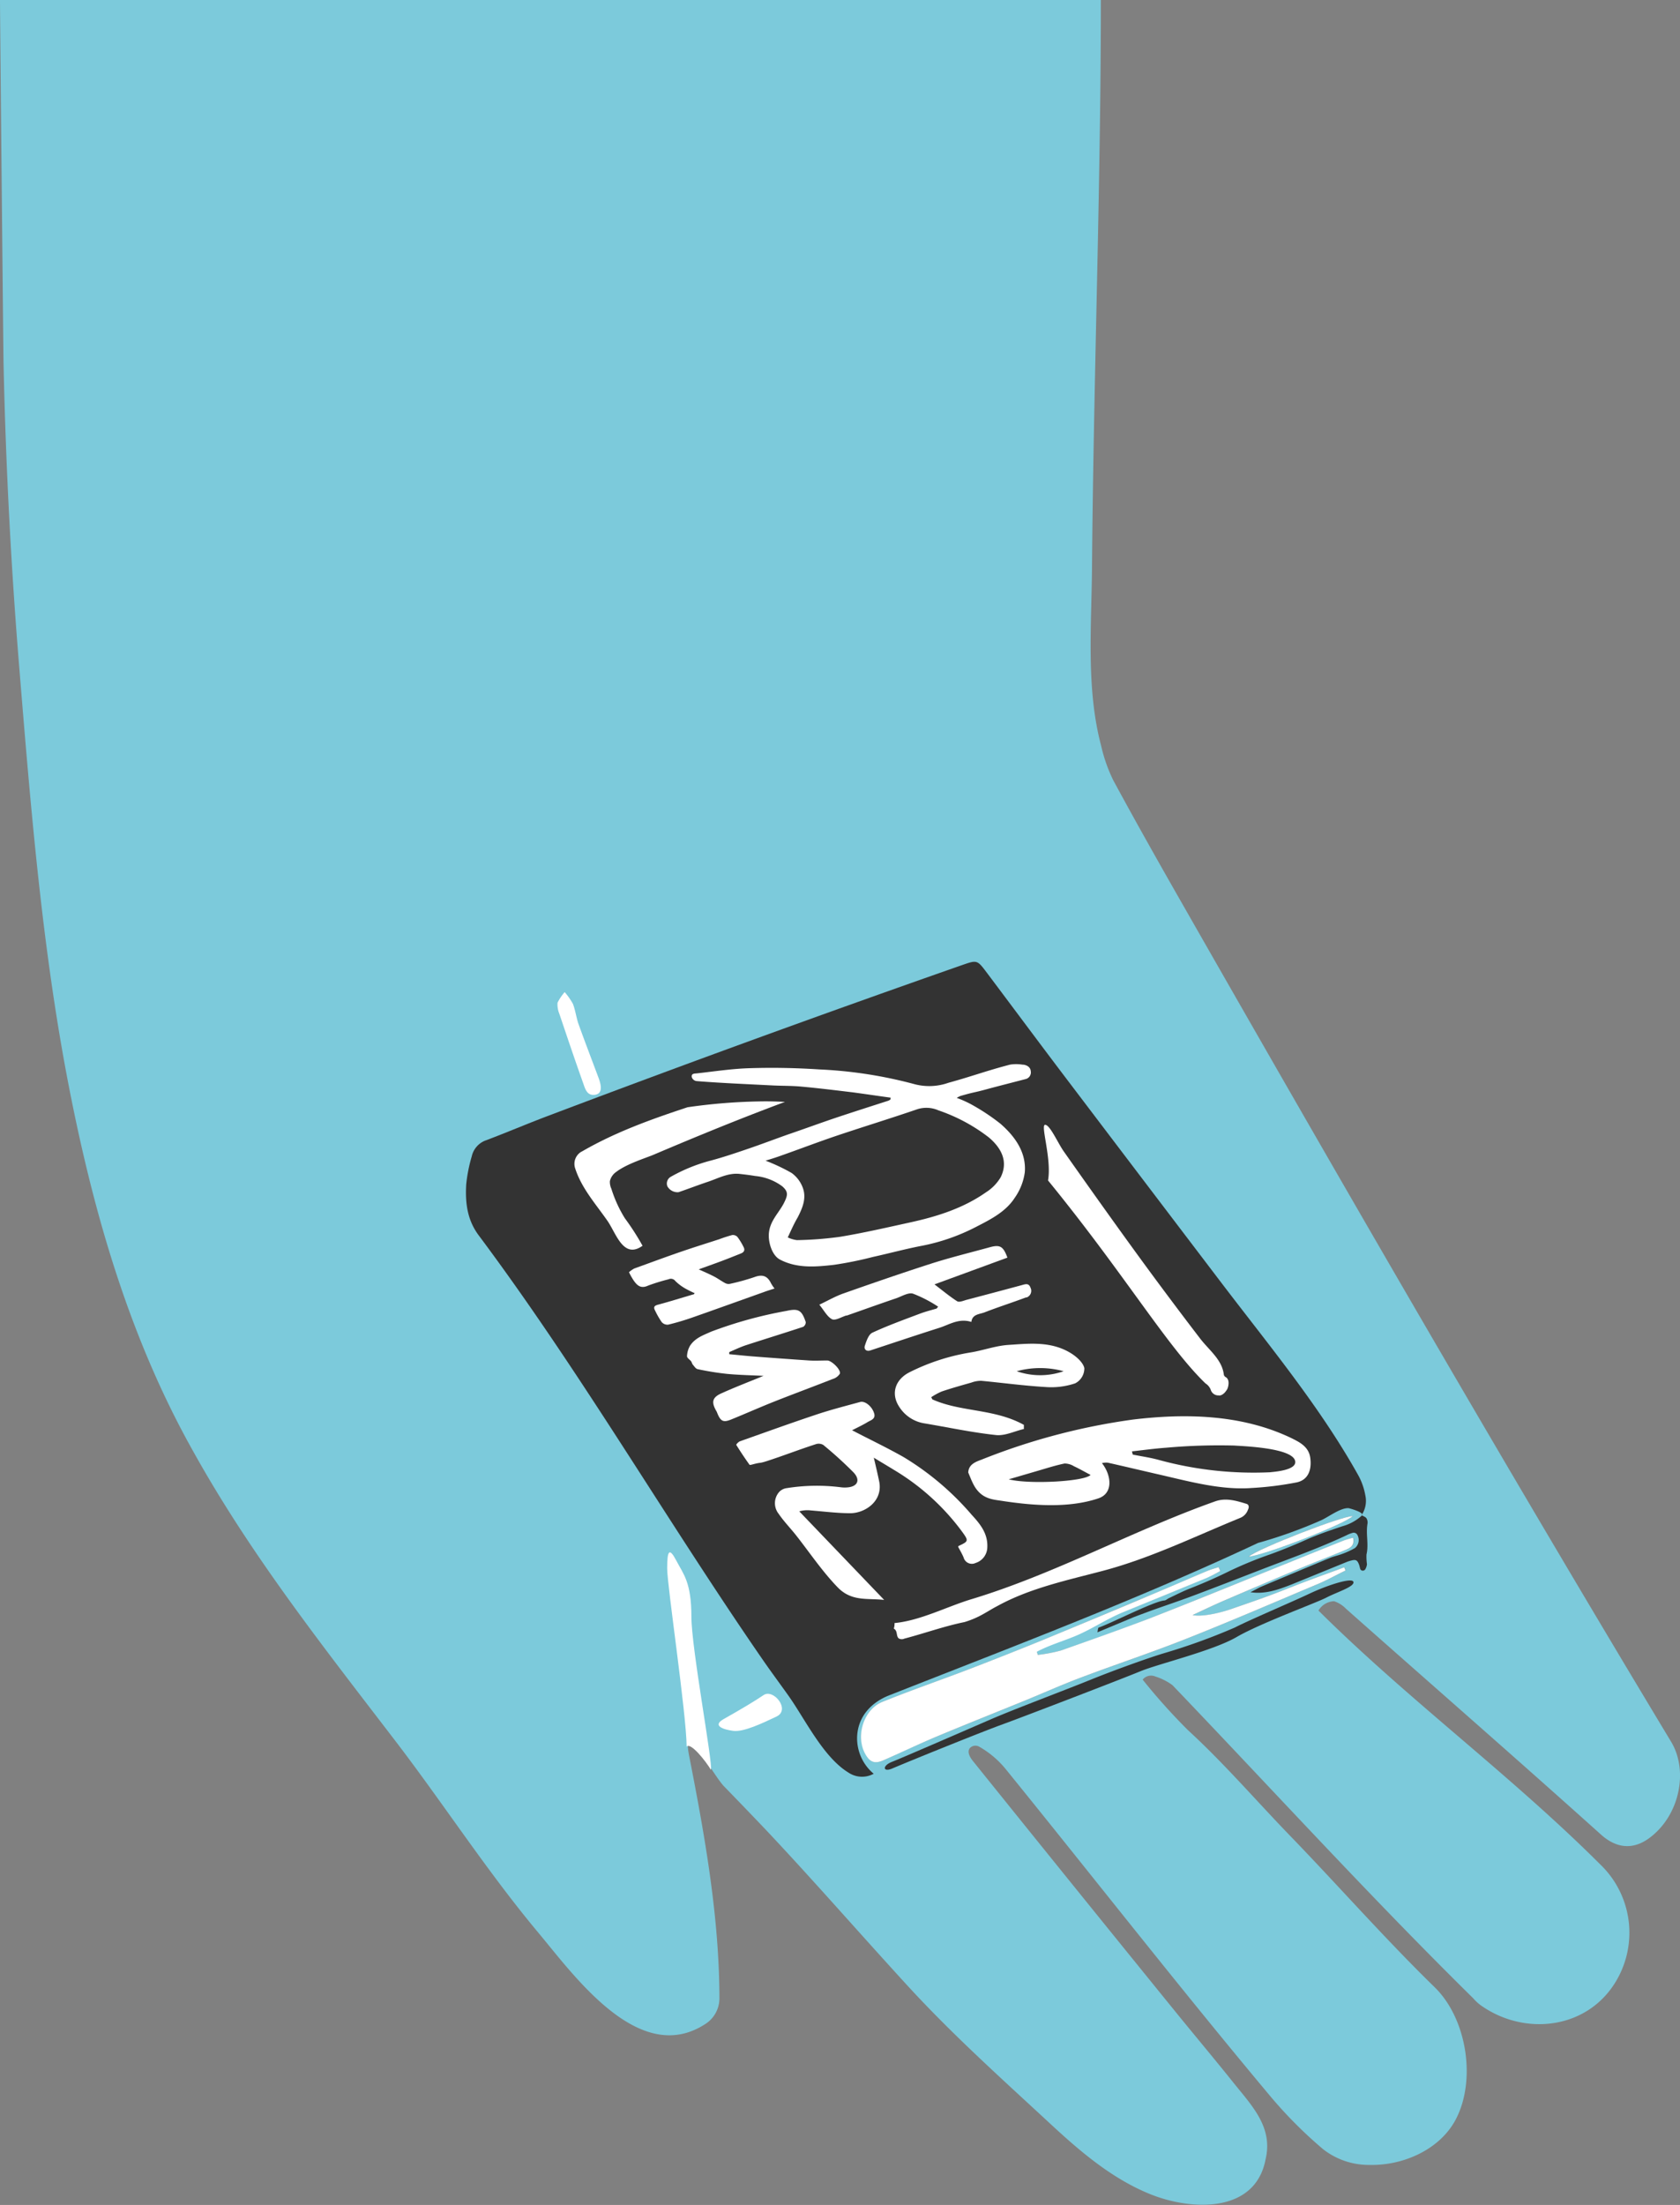
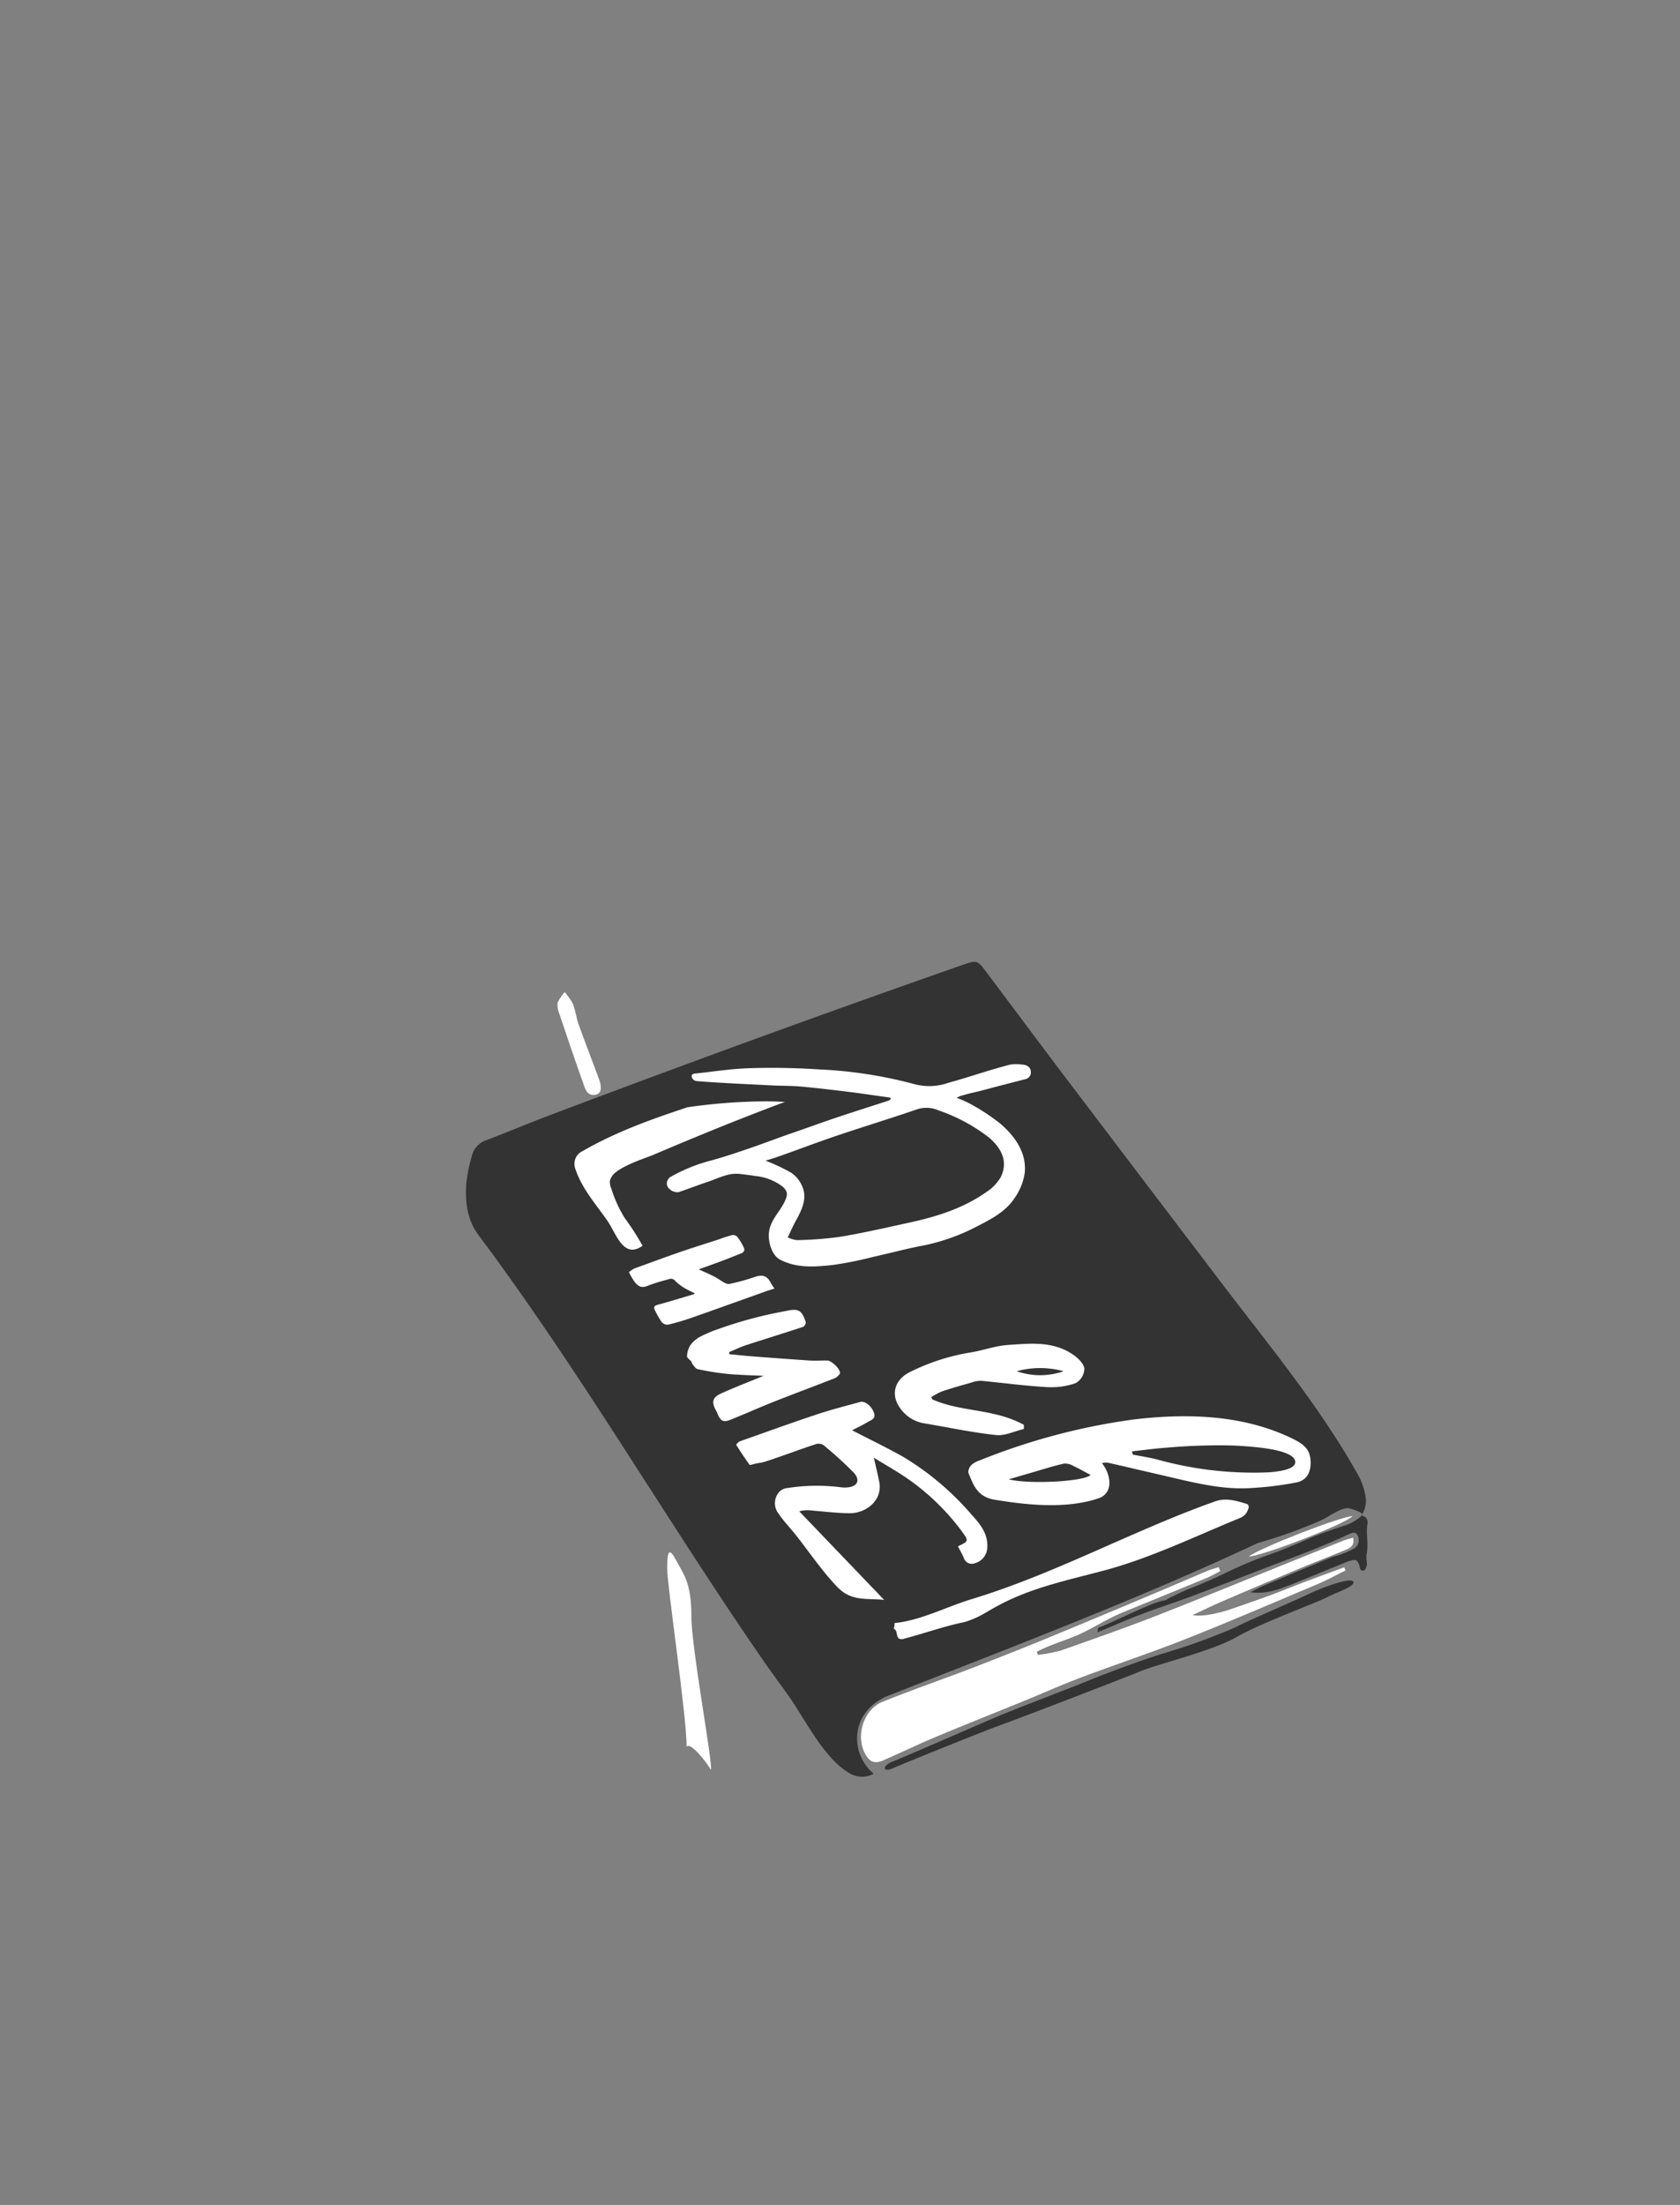
<svg xmlns="http://www.w3.org/2000/svg" id="Layer_1" data-name="Layer 1" viewBox="0 0 322.54 423.16">
  <rect x="0" y="0" width="322.54" height="423.16" fill="#808080" stroke="none" />
  <defs>
    <style>.cls-1{fill:#7ccadb;}.cls-2{fill:#fff;}.cls-3{fill:#333;}</style>
  </defs>
  <title>Artboard 1 copy 2dn</title>
-   <path class="cls-1" d="M211.35,0c0,24.22-.63,48.43-1.13,72.65-.25,12.11-.47,24.22-.57,36.33-.09,11.18-1.15,23.17,1.74,34.08a30.19,30.19,0,0,0,2.34,6.68c4.38,8.1,8.91,16.11,13.48,24.11,30.54,53.47,61.69,107.43,93.62,160.41,3.41,5.65,1.61,14.3-4.28,18.56-3.09,2.23-6.26,1.88-9.14-.7-16.23-14.58-32.68-28.92-49-43.38a5.59,5.59,0,0,0-2.28-1.44,3.63,3.63,0,0,0-3,1.79c17.22,17.11,36.9,31.55,54.08,48.7a18.16,18.16,0,0,1,2,24c-5.94,7.89-17.14,8.65-25,3a9,9,0,0,1-1.38-1.3C263.4,364.36,245,344.22,226.24,324.6l-1.15-1.2a11.35,11.35,0,0,0-3.29-1.66,2.06,2.06,0,0,0-2.42.61,116.14,116.14,0,0,0,8.68,9.68c6.89,6.31,13.12,13.56,19.62,20.28,9.3,9.61,18.19,19.74,27.76,29.07,6.28,6.14,8,18,4,25.46-3.08,5.75-10.09,8.77-16.4,8.64a14.22,14.22,0,0,1-9-3,84.05,84.05,0,0,1-10-10c-17.3-20.65-33.87-41.9-50.84-62.82a18.13,18.13,0,0,0-5.25-4.47,1.47,1.47,0,0,0-1.78.33c-.53.75.06,1.76.64,2.47q19.44,24.16,39,48.26c3.69,4.54,7.44,9,11.11,13.59,3.5,4.35,7.49,8.45,6.07,14.5-1.94,10.51-14.3,9.92-22.12,6.77-7.44-3-13.57-8.28-19.38-13.67-9.48-8.78-18.92-17.22-27.64-26.78-9-9.83-17.72-19.84-26.84-29.52q-4-4.2-8-8.31c-2.08-2.1-8.25-13.71-6.7-5.84,3,15.3,5.79,30.92,5.81,46.55a5.85,5.85,0,0,1-2.87,5c-12.59,8-24.93-9.29-31.9-17.63-9.67-11.57-17.89-24.25-27-36.22-13.83-18.07-27.95-35.88-39.07-55.82C25,257.13,18.08,233.28,13.32,209c-5.21-26.58-7.42-54-9.63-81Q1.31,98.87.68,69.7C.63,67.33,0,2.37,0,0Zm22.92,301.5-.26-.75c-.73.24-1.49.43-2.19.73-3.27,1.38-6.53,2.8-9.81,4.17-7.23,3-14.45,6.08-21.7,9.06q-7,2.86-14,5.54c-5.62,2.15-11.3,4.12-16.88,6.36-3.62,1.46-5.17,6.58-3.27,10,.92,1.65,1.9,1.94,3.59,1.16,3.31-1.52,6.62-3.06,10-4.46,5.55-2.32,11.14-4.53,16.71-6.81,3.71-1.52,7.37-3.16,11.12-4.57,6.65-2.51,13.41-4.73,20-7.35,8.39-3.32,16.68-6.89,25-10.4,2-.83,3.86-1.85,5.79-2.79l-.25-.61c-2.35.86-4.71,1.7-7,2.58s-4.75,1.87-7.14,2.76-5,1.77-7.47,2.64c-2.79,1-6,1.55-7.51,1.18,2.22-1,4.16-2,6.13-2.81q7.28-3.13,14.6-6.19c2.77-1.16,5.58-2.22,8.35-3.38,1-.4,2.1-.75,1.74-2.46-.69.2-1.27.33-1.83.55l-10.65,4.28c-8.88,3.57-17.73,7.2-26.65,10.68-5.59,2.18-11.27,4.16-16.94,6.13a30.27,30.27,0,0,1-4.45.85L199,317c2.44-1.31,4.82-2.75,7.33-3.89,3.06-1.39,6.25-2.49,9.36-3.76q8-3.23,15.92-6.52A18.34,18.34,0,0,0,234.27,301.5Zm5.49-2.77c2.94-.21,18.49-6.25,19.94-7.76-2.18,0-17.94,6.14-20,7.76Z" />
  <path class="cls-2" d="M234.27,301.5a26.68,26.68,0,0,1-2.6,1.34q-8,3.29-15.92,6.52c-3.12,1.26-5.52,2.92-8.58,4.31-2.52,1.14-5.68,2-8.12,3.34l.21.59a30.27,30.27,0,0,0,4.45-.85c5.67-2,11.35-4,16.94-6.13,8.92-3.47,17.77-7.11,26.65-10.68,3.55-1.43,7.1-2.87,10.65-4.28.55-.22,1.14-.35,1.83-.55.36,1.71-.79,2.06-1.74,2.46-2.77,1.16-5.58,2.22-8.35,3.38q-7.32,3.06-14.6,6.19c-2,.85-3.91,1.79-6.13,2.81,1.48.37,4.72-.21,7.51-1.18,2.49-.87,5-1.72,7.47-2.64s4.75-1.86,7.14-2.76,4.7-1.72,7-2.58l.25.61c-1.93.93-3.82,2-5.79,2.79-8.31,3.51-16.6,7.08-25,10.4-6.6,2.61-13.36,4.84-20,7.35-3.75,1.41-7.41,3.06-11.12,4.57-5.57,2.27-11.16,4.49-16.71,6.81-3.36,1.41-6.67,3-10,4.46-1.69.77-2.67.49-3.59-1.16-1.9-3.39-.35-8.52,3.27-10,5.58-2.25,11.26-4.21,16.88-6.36q7-2.69,14-5.54c7.25-3,14.48-6,21.7-9.06,3.28-1.37,6.53-2.8,9.81-4.17.71-.3,1.46-.49,2.19-.73Z" />
  <path class="cls-2" d="M239.75,298.73c2-1.62,17.77-7.75,19.94-7.76C258.24,292.48,242.7,298.53,239.75,298.73Z" />
  <path class="cls-2" d="M228.69,311.34h-.75c-.07,0-.13.1-.19.16a4.31,4.31,0,0,0,.66.24Z" />
  <path class="cls-3" d="M210.69,313.27c.08-.32.1-.88.26-.93,1.9-.58,10.5-5,12.55-5.18.33,0,.63-.34,1-.49,1.31-.62,2.61-1.29,4-1.83,2.53-1,5-2.07,7.46-3.29a76,76,0,0,1,8.05-3.3c2.31-.84,4.56-1.77,6.81-2.77s4.57-1.79,6.9-2.57a9.06,9.06,0,0,0,3.77-2.08h0c.29.18.68.29.85.55a1.56,1.56,0,0,1,.21,1c-.36,2,.26,4-.2,5.94a10.33,10.33,0,0,0,.09,1.88,2.49,2.49,0,0,1-.34,1,.56.56,0,0,1-.91,0c-.13-.33-.17-.7-.3-1-.31-.8-.62-.94-1.47-.71a7.08,7.08,0,0,0-.78.24L248,304.07c-2.54,1-5.11,1.93-7.93,1.5h0c.64-.32,1.27-.67,1.93-1q6.66-2.81,13.33-5.58c.75-.31,1.57-.47,2.33-.76a16,16,0,0,0,2.47-1.13,2,2,0,0,0,.37-2.68.84.84,0,0,0-.7-.27,5.69,5.69,0,0,0-1.26.48c-5.35,2.52-10.92,4.48-16.43,6.61-4.15,1.61-8.31,3.22-12.48,4.79-2.64,1-5.3,1.9-8,2.85-1.27.46-2.54.94-3.81,1.41Z" />
  <path class="cls-2" d="M108.41,190.4a12.91,12.91,0,0,1,1.59,2.27c.45,1.18.62,2.47,1,3.67,1.26,3.51,2.6,7,3.9,10.48.73,1.94.58,3-.52,3.26-1.62.32-2-1-2.38-2.1-1.59-4.45-3.1-8.93-4.61-13.41a4.73,4.73,0,0,1-.35-2.13A9.62,9.62,0,0,1,108.41,190.4Z" />
  <path class="cls-3" d="M171.25,339.42c5.26-2.22,17.58-7.17,21.25-8.5s23-8.75,26.42-10.17,13.92-3.92,18.5-6.58,15.17-6.5,17.25-7.58,5.42-2.08,5.17-3-5.08.67-8.42,2.25-11.58,5.08-14.33,6.5a117.92,117.92,0,0,1-13.83,5c-3.25,1-9.58,3.28-14.08,5.11s-14.5,5.58-18.92,7.5-17.08,7.42-19,8.17S169.5,340.16,171.25,339.42Z" />
  <path class="cls-3" d="M261.4,290.82c.75-.5-2.31-1.37-2.5-1.38-1.55-.09-3.87,1.71-5.27,2.33a88.78,88.78,0,0,1-12.1,4.34C218.3,307,194.47,316,170.64,325.39c-3.32,1.32-5.81,3.94-6.07,7.67a8.86,8.86,0,0,0,3.17,7.35,4.67,4.67,0,0,1-4.84-.22c-4.91-3-8.36-10.34-11.61-14.88-1.69-2.37-3.43-4.71-5.08-7.11-18.43-26.73-34.86-55.09-54.29-81.1-2.25-3-2.62-6.35-2.41-9.84a29.71,29.71,0,0,1,1.06-5.34,4.25,4.25,0,0,1,2.8-3.1c3.92-1.48,7.78-3.13,11.7-4.61q39.65-15,79.65-29c2.88-1,2.89-1,4.75,1.48,5.42,7.21,10.79,14.45,16.25,21.63Q220,227.14,234.27,245.9c9.2,12.11,19.08,23.94,26.52,37.26a12.62,12.62,0,0,1,1.34,3.83,4.89,4.89,0,0,1-.78,3.87Z" />
-   <path class="cls-2" d="M138.91,329.93c3.75-2.12,5.84-3.38,7.71-4.63s5.21,2.82,2.46,4.13-6.33,3-8.29,2.75S136.7,331.18,138.91,329.93Z" />
  <path class="cls-2" d="M131.83,335.21c-.07-6.5-3.74-30.83-3.74-34.21s.38-4.12,1.75-1.5,2.9,4.15,2.9,10.77c0,6,4.12,28,3.75,29.38C135.5,338,132.58,334.29,131.83,335.21Z" />
  <path class="cls-2" d="M239.31,288.61c-2-.61-3.95-1.2-6-.48-15.88,5.63-30.89,14-47,18.84-4.66,1.44-9.69,4.06-14.57,4.52a2.94,2.94,0,0,1-.14,1.06,1,1,0,0,1,.41.43c.24.46.13,1.1.52,1.44a1.14,1.14,0,0,0,1.08.06c3.82-1,7.67-2.39,11.56-3.18a17.57,17.57,0,0,0,3.73-1.61c.84-.47,1.67-1,2.51-1.43,6.36-3.51,13.57-5,20.54-6.85,9.1-2.44,17.48-6.56,26.15-10.1a2.62,2.62,0,0,0,1.5-1.59C239.83,289.27,239.8,288.76,239.31,288.61Z" />
  <path class="cls-2" d="M118.33,224.89c2-1.53,5.65-2.65,7.08-3.25,8.37-3.56,16.77-7,25.29-10.17-1.45-.07-2.89-.12-4.34-.1A108.51,108.51,0,0,0,132,212.5c-6.94,2.29-13.81,4.75-20.18,8.43l-.3.16a2.7,2.7,0,0,0-1.11,3.09c1.23,3.85,3.94,6.85,6.21,10.11,1.68,2.41,3.05,7.43,6.74,4.79a48,48,0,0,0-3.39-5.27,24.48,24.48,0,0,1-2.59-5.66,3.14,3.14,0,0,1-.29-1.48A3,3,0,0,1,118.33,224.89Z" />
-   <path class="cls-2" d="M235.77,266.17c.22-.88.08-1.55-.41-1.86a.76.76,0,0,1-.39-.44c-.33-2.95-2.82-4.71-4.57-7-2.23-2.9-4.7-6.17-7.46-9.88-5-6.72-11.06-15.15-18.7-26-1.16-1.64-2.65-5.12-3.59-5.12s1.29,6.51.56,10.68c14.57,17.83,22.88,31.87,30.23,38.95a2.5,2.5,0,0,1,1,1.2A1.52,1.52,0,0,0,234,267.8c.34.11,1-.27,1.37-.84A1.87,1.87,0,0,0,235.77,266.17Z" />
  <path class="cls-2" d="M171,210.66c-2.39-.33-4.76-.68-7.1-1-3.39-.41-6.72-.82-10-1.12-1.79-.17-3.6-.14-5.38-.22l-7.22-.36c-2.59-.14-5.13-.28-7.63-.49a1.12,1.12,0,0,1-.85-.73c-.15-.73.5-.7.93-.74,3.38-.37,6.83-.91,10.28-1q6.54-.2,13.27.24a84.81,84.81,0,0,1,18.39,2.86,11.08,11.08,0,0,0,6.41-.3c4.39-1.2,7.31-2.31,11.81-3.48a7.6,7.6,0,0,1,2.38,0c.59,0,1.52.33,1.6,1.23a1.32,1.32,0,0,1-1.06,1.56c-1.52.4-5.68,1.46-7.17,1.87-3.08.84-2.21.48-5.26,1.35a5.05,5.05,0,0,0-.72.37,21.54,21.54,0,0,1,2.59,1.14,40.42,40.42,0,0,1,5.79,3.81c2.82,2.45,5,5.52,4.69,9.32a11.09,11.09,0,0,1-1.92,4.89c-1.74,2.71-4.65,4.17-7.48,5.62a38.46,38.46,0,0,1-10.33,3.6c-3.19.61-6.3,1.46-9.4,2.14a72.05,72.05,0,0,1-7.5,1.52c-3.54.4-7.08.71-10.36-1-1.45-.75-2.17-3-2.16-4.6,0-2.76,2-4.34,3-6.45.67-1.38.72-2-.39-3a10.34,10.34,0,0,0-5.23-2c-1-.17-2-.29-3-.4-2.17-.23-4.09.85-6.06,1.51s-3.77,1.36-5.65,2a2.24,2.24,0,0,1-2.14-1.13,1.48,1.48,0,0,1,.59-1.79,31.78,31.78,0,0,1,7.79-3.16c2.31-.62,4.62-1.4,6.94-2.19,2.62-.89,5.24-1.89,7.9-2.83,2.94-1,5.9-2.09,8.91-3.11,3.38-1.13,6.82-2.23,10.3-3.35a2.18,2.18,0,0,0,.39-.23Zm-19.79,26.8A5.8,5.8,0,0,0,153,238a68.74,68.74,0,0,0,8.29-.64c4.41-.73,8.85-1.75,13.36-2.74,5.15-1.12,10.23-2.7,14.65-5.8a8.64,8.64,0,0,0,2.82-2.89c1.48-3,.16-5.55-2.21-7.59a33.29,33.29,0,0,0-9.73-5.24,5.71,5.71,0,0,0-4.07-.22c-5.19,1.78-10.38,3.37-15.41,5.06-3.62,1.22-7.14,2.57-10.66,3.81-1,.37-2.08.7-3.06,1a36.4,36.4,0,0,1,5,2.36,6.07,6.07,0,0,1,2.15,2.85c.74,2-.06,3.89-1,5.71C152.42,234.87,151.9,236.08,151.25,237.46Z" />
  <path class="cls-2" d="M163.59,274.49c3.4,1.77,6.64,3.31,9.83,5.11a53.7,53.7,0,0,1,13.13,11.11c1.65,1.79,3.13,3.61,3,6.25a3.21,3.21,0,0,1-2.26,3A1.64,1.64,0,0,1,185,298.9c-.3-.72-.71-1.39-1.06-2.07.05,0,.05-.11.09-.13,2-.94,2-.95.45-3.06a44.7,44.7,0,0,0-12.84-11.54c-1.28-.79-2.58-1.55-3.88-2.35.36,1.53.71,3,1,4.41.88,3.83-2.58,6.21-5.46,6.25-2.54,0-5.09-.33-7.6-.53a5.66,5.66,0,0,0-2.25.17l16.3,17c-3.12-.37-6.21.38-8.92-2.41-3-3.1-5.43-6.74-8-10-1.1-1.39-2.34-2.66-3.34-4.12a3.26,3.26,0,0,1,.14-4.23,2.42,2.42,0,0,1,1.45-.7,36.73,36.73,0,0,1,10.35-.16,5.87,5.87,0,0,0,1.5,0c1.79-.24,2.25-1.48.91-2.88a76.15,76.15,0,0,0-5.8-5.26,1.78,1.78,0,0,0-1.5-.1c-3.1,1-6.13,2.18-9.18,3.17-1.76.58-1.09.2-2.86.68-.2.05-.51.15-.6.07q-1.36-1.9-2.56-3.84a1.9,1.9,0,0,1,.68-.65c5.67-2,9-3.23,14.88-5.2,2.69-.89,5.46-1.6,8.24-2.36.92-.25,2.25.82,2.67,2.13.37,1.12-.59,1.35-1.19,1.7C165.71,273.45,164.74,273.9,163.59,274.49Z" />
  <path class="cls-2" d="M211.56,280.79c1.83,2.33,2.22,5.8-.69,6.77-5.66,1.91-12.52,1.4-18.51.48-1.63-.25-3.43-.34-4.84-2.17a6.16,6.16,0,0,1-.63-1c-.32-.6-.58-1.28-1-2.28.09-1.5,1.28-2,2.55-2.46a123.2,123.2,0,0,1,29.12-7.7c9.78-1.17,20.68-1.07,30.32,3.54,1.6.79,3.39,1.65,3.68,3.83.32,2.45-.51,4.24-2.6,4.69a62.85,62.85,0,0,1-8.68,1.08c-5.78.42-11.7-1.19-17.37-2.5-3.47-.79-6.88-1.61-10.23-2.36A3.65,3.65,0,0,0,211.56,280.79Zm5.76-2.25.16.62c1.69.34,3.39.57,5.14,1.06a69,69,0,0,0,21.21,2.33c.91-.11,5.14-.39,4.83-2.13-.46-2.57-10-2.87-11.71-3a114.81,114.81,0,0,0-13.08.42C221.64,278,219.48,278.3,217.32,278.54Zm-23.65,5.36c3.74,1,14.52.45,15.71-.84-1.11-.58-2.15-1.18-3.2-1.67a3.46,3.46,0,0,0-1.8-.52c-1.75.36-3.42.9-5.1,1.39Z" />
  <path class="cls-2" d="M140,259.89c1.52.14,3.06.31,4.61.43q5.29.41,10.77.78c1.14.07,2.29,0,3.45,0,.84,0,2.71,1.82,2.4,2.56a2.47,2.47,0,0,1-1.39,1c-3.73,1.47-7.45,2.84-11.09,4.28-2.85,1.13-5.63,2.37-8.42,3.5-1.48.6-2,.32-2.64-1.29a1.91,1.91,0,0,0-.1-.24c-1.08-1.82-.88-2.73,1-3.55,2.59-1.16,5.25-2.19,8-3.31-2.35-.12-4.67-.16-7-.38a53.73,53.73,0,0,1-5.65-.91c-.36-.07-.65-.54-.93-.87-.15-.17-.2-.48-.33-.64-.26-.34-.81-.64-.78-1a4.3,4.3,0,0,1,.59-2c1-1.51,2.55-2,4-2.67A81.64,81.64,0,0,1,151,251.58c2.3-.51,2.93-.15,3.7,2.17a1.07,1.07,0,0,1-.5.89c-3.69,1.22-7.35,2.34-11,3.53-1.09.36-2.14.87-3.19,1.32Z" />
  <path class="cls-2" d="M120.76,244.15a5.7,5.7,0,0,1,1-.7c3-1.08,5.94-2.18,9-3.23,2.41-.83,4.86-1.59,7.32-2.39a25.86,25.86,0,0,1,2.51-.81,1.21,1.21,0,0,1,1,.38,12.16,12.16,0,0,1,1.17,1.93c.31.58.08,1-.52,1.23-1.25.5-2.49,1-3.72,1.46-1.63.61-3.25,1.18-4.37,1.59.78.36,1.93.84,3,1.4.71.37,1.4.89,2.12,1.26a1.38,1.38,0,0,0,.91.11,43,43,0,0,0,4.67-1.29c1.51-.56,2.49-.25,3.18,1.2a8.31,8.31,0,0,0,.67,1c-.75.24-1.39.43-2,.66-4.63,1.65-9.19,3.29-13.69,4.87a48.13,48.13,0,0,1-4.72,1.4,1.45,1.45,0,0,1-1.25-.49,15.37,15.37,0,0,1-1.25-2.17c-.42-.76-.13-1,.62-1.19,2.27-.61,4.55-1.33,6.85-2,0,0,0-.07.11-.19a20.12,20.12,0,0,1-1.81-.9,9.19,9.19,0,0,1-1.9-1.43,1.07,1.07,0,0,0-1.32-.33,36.63,36.63,0,0,0-3.92,1.21c-1.36.63-2.07,0-2.74-.95A12,12,0,0,1,120.76,244.15Z" />
  <path class="cls-2" d="M179,268.56c5.45,2.46,11.89,1.75,17.57,4.89l0,.8c-1.83.42-3.67,1.37-5.44,1.15-4.68-.51-9.23-1.5-13.69-2.24a7,7,0,0,1-4.81-3.19c-1.67-2.55-.74-5.3,2.12-6.68a40.5,40.5,0,0,1,11.5-3.72c2.44-.38,4.82-1.29,7.33-1.46,3.86-.24,8-.76,11.79,1.45,1.18.68,2.55,1.86,2.81,3a3.23,3.23,0,0,1-1.75,2.92,14.4,14.4,0,0,1-5.7.71c-4.19-.25-8.3-.81-12.32-1.19a5.24,5.24,0,0,0-1.89.33c-1.94.55-3.86,1.09-5.73,1.72a12.89,12.89,0,0,0-2,1.09Zm25.2-5.4a17,17,0,0,0-9,0,13.66,13.66,0,0,0,9,0Z" />
-   <path class="cls-2" d="M180.11,250.77a25,25,0,0,0-4.83-2.5c-.93-.26-2.17.53-3.25.9-3.18,1.08-6.3,2.2-9.41,3.29a.18.18,0,0,1-.13,0c-.93.28-2.06,1-2.71.74-.94-.45-1.53-1.65-2.48-2.81,1.63-.77,3.06-1.6,4.58-2.14,5.5-1.94,11.11-3.88,16.86-5.73,3.68-1.18,7.49-2.11,11.31-3.16,1.93-.53,2.57-.18,3.36,2l-14,5.13c1.55,1.18,2.89,2.3,4.35,3.24.38.24,1.17-.08,1.73-.25q5.26-1.38,10.63-2.83c.68-.18,1.38-.49,1.72.47a1.35,1.35,0,0,1-.74,1.88l-.14,0c-2.66,1-5.34,1.85-7.93,2.86-1,.38-2.36.34-2.54,1.84-2.39-.77-4.24.53-6.21,1.15-4.48,1.42-8.86,2.9-13.19,4.32-.79.26-1.26-.26-1.05-.9.3-.92.72-2.16,1.43-2.5,2.93-1.36,6-2.47,9.1-3.64,1.08-.41,2.17-.68,3.25-1Z" />
</svg>